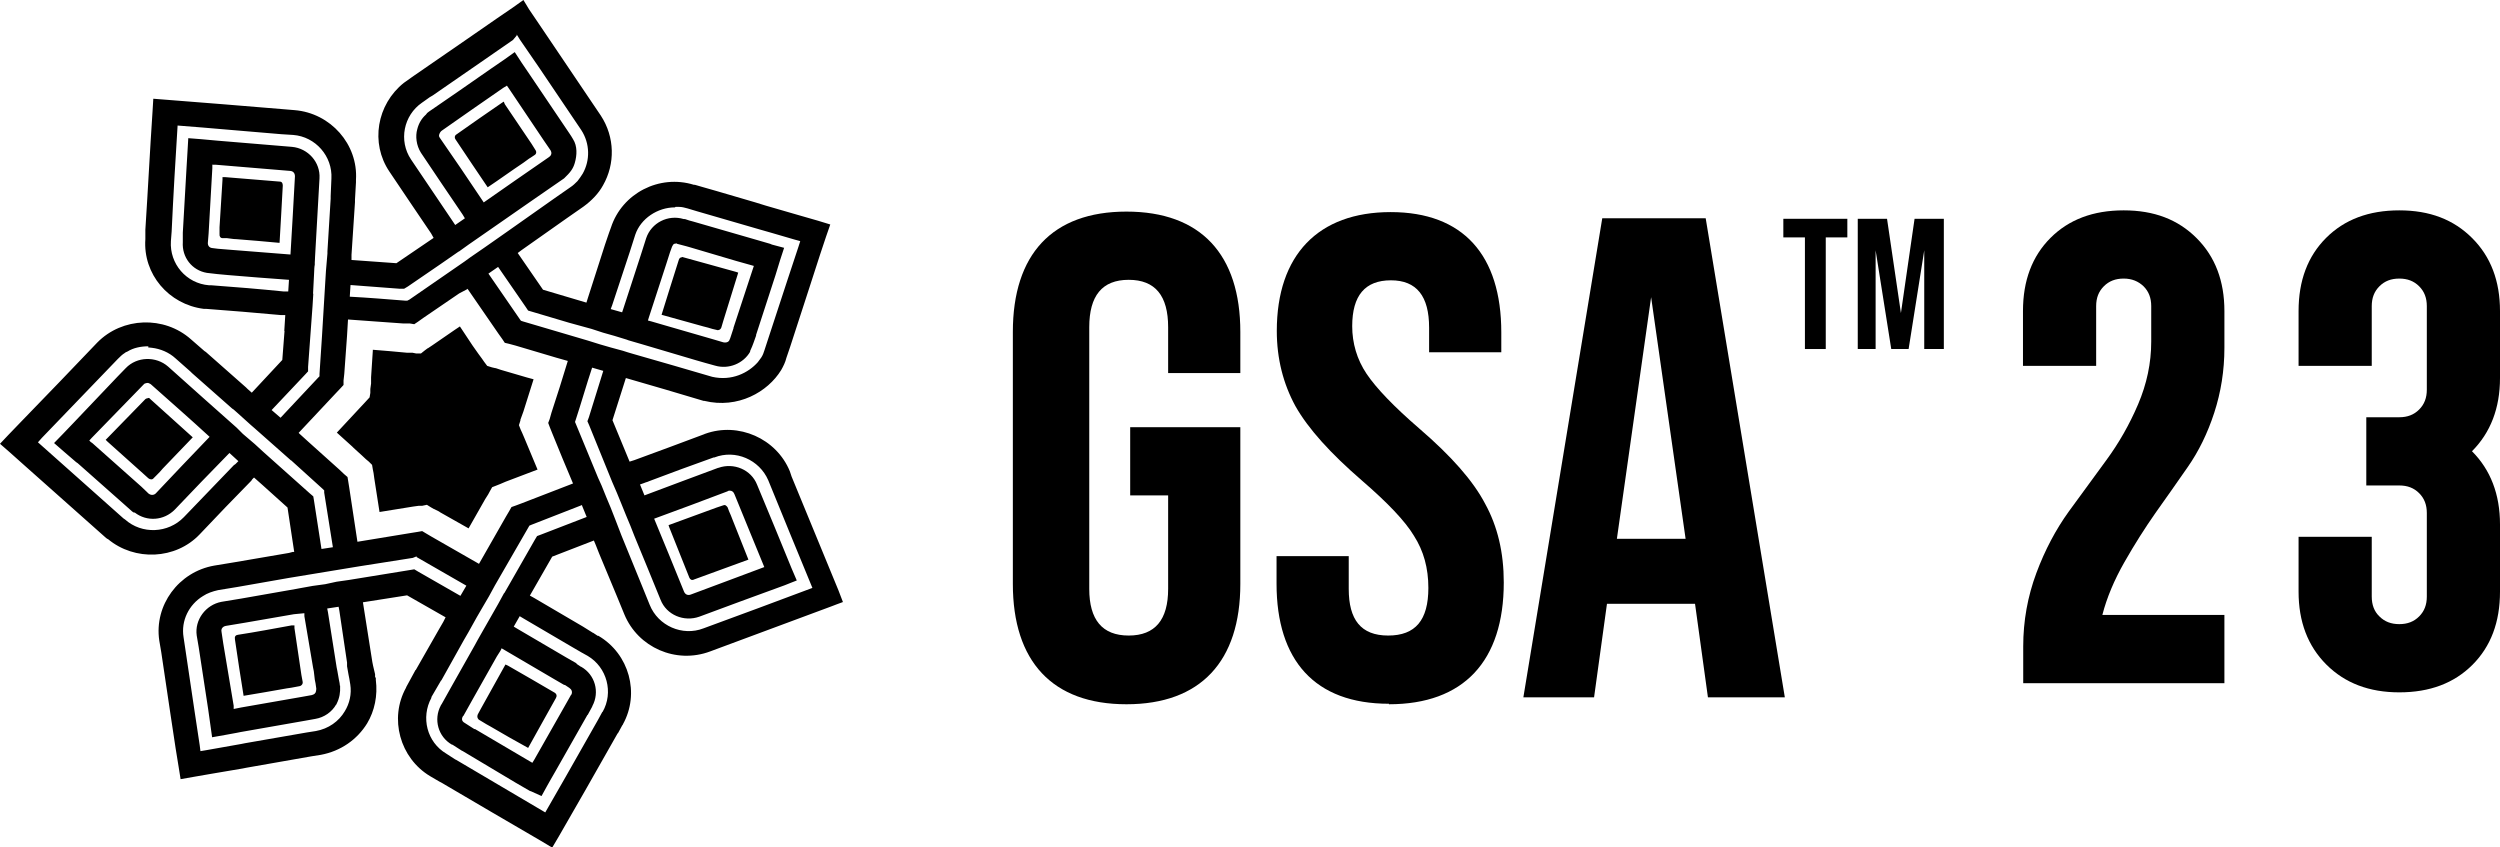
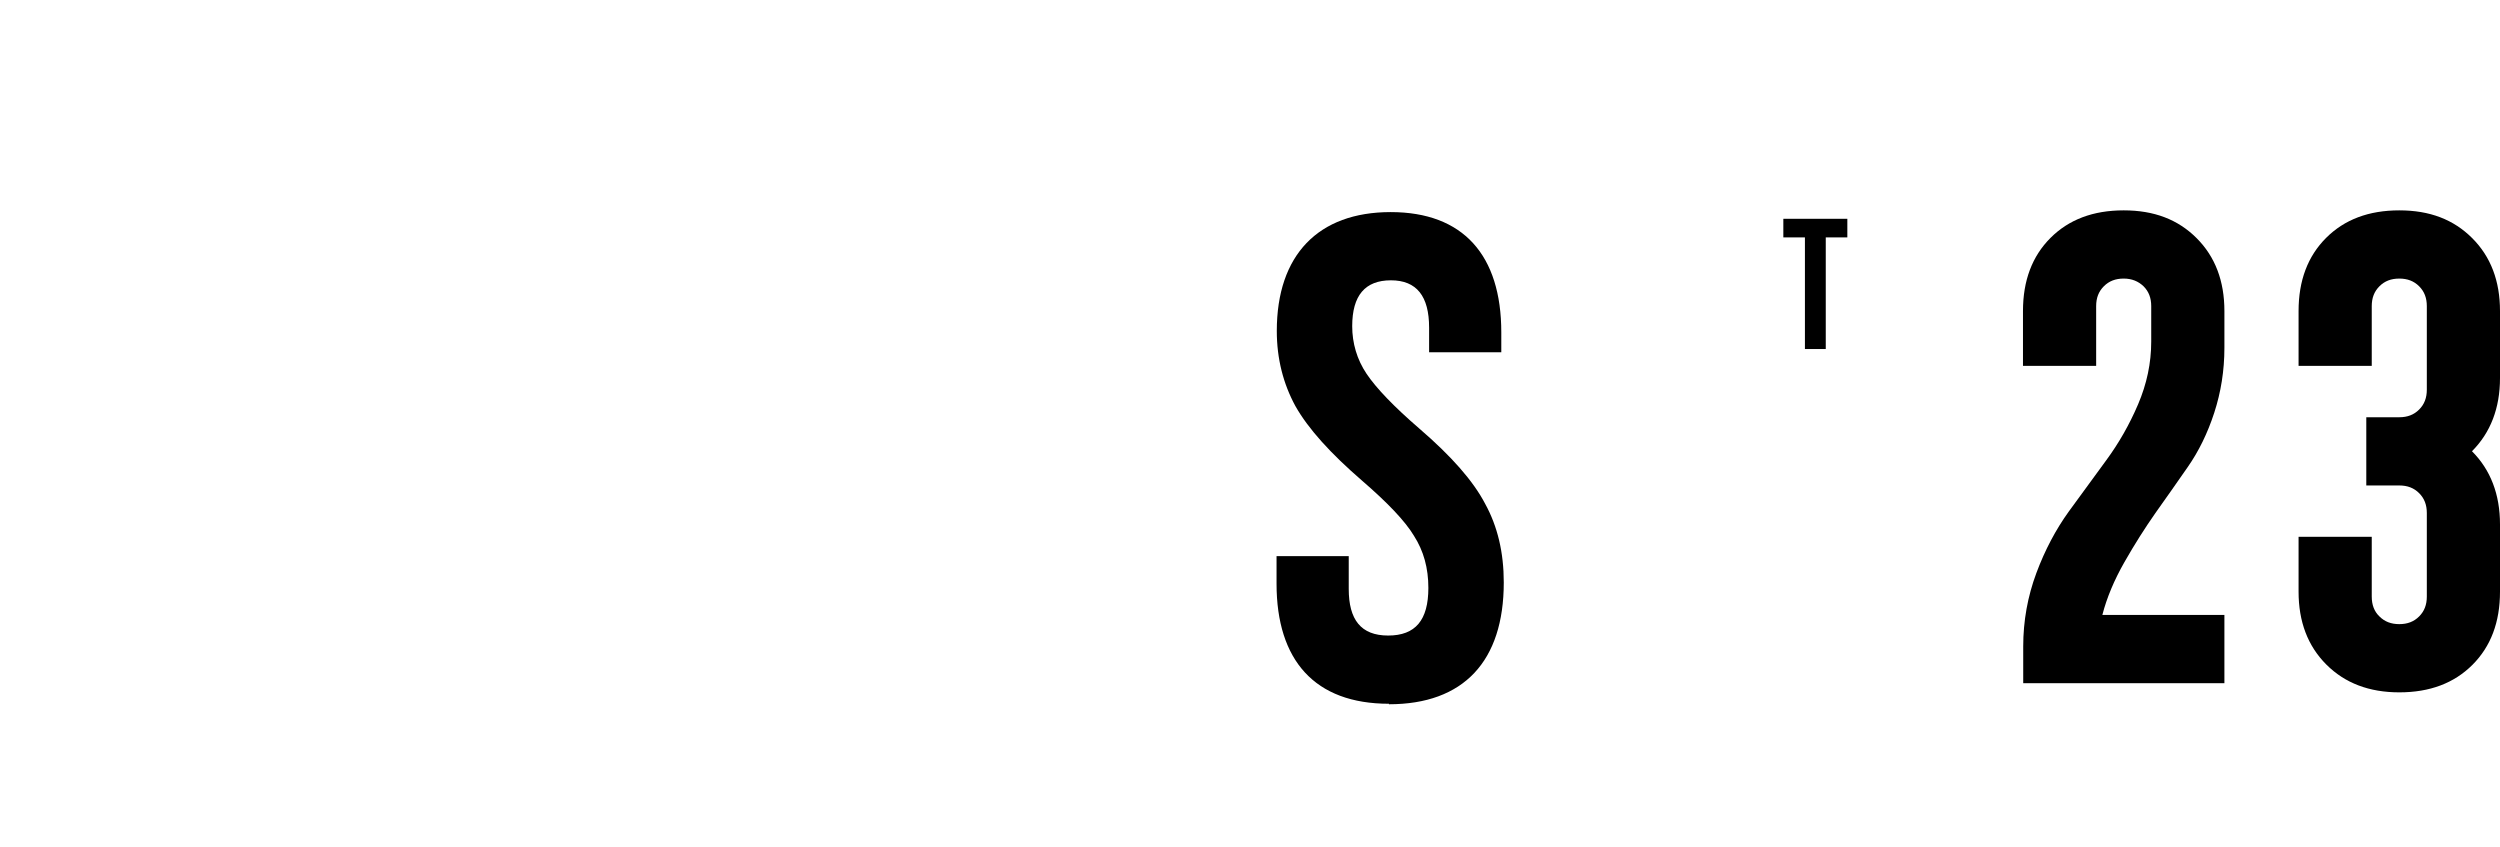
<svg xmlns="http://www.w3.org/2000/svg" id="Layer_2" data-name="Layer 2" viewBox="0 0 100.78 34.16">
  <defs>
    <style>
      .cls-1, .cls-2, .cls-3 {
        stroke-width: 0px;
      }

      .cls-2 {
        fill: none;
      }

      .cls-3 {
        fill: #fff;
      }

      .cls-4 {
        clip-path: url(#clippath);
      }
    </style>
    <clipPath id="clippath">
      <rect class="cls-2" width="100.78" height="34.16" />
    </clipPath>
  </defs>
  <g id="Layer_1-2" data-name="Layer 1">
    <g>
-       <rect class="cls-3" width="100.78" height="34.16" />
      <g class="cls-4">
-         <path class="cls-1" d="m21.1,0l-.42.3-.63.43-1.17.81-2.19,1.51-.1.07-.21.15-.1.07h0c-1.09.87-1.36,2.43-.58,3.58.56.83,1.12,1.67,1.68,2.49l.1.18-1.5,1.02-1.81-.13v-.21s.14-2.12.14-2.12v-.1l.04-.7v-.1c.09-1.43-1.02-2.69-2.47-2.81l-.48-.04c-1.56-.13-3.28-.27-4.71-.38l-.51-.04-.03.5c-.11,1.64-.18,3.09-.29,4.78v.38c-.1,1.41.94,2.63,2.35,2.81h.09c.99.07,1.99.16,3.01.25h.19s-.04.64-.04.64h.01l-.09,1.17-1.23,1.32-.17-.15-.06-.06-1.62-1.43-.06-.04-.54-.47c-1.08-.96-2.77-.9-3.78.13-1.02,1.07-2.04,2.13-3.06,3.18l-.53.55L0,17.89l.39.34.56.5c1.11.99,2.22,1.97,3.33,2.96l.06.04h.01c1.08.9,2.73.83,3.7-.19.69-.73,1.38-1.45,2.08-2.16l.04-.06.07-.07.35.31,1,.9.27,1.79h-.06s-.15.04-.15.04l-2.22.38-.79.13c-1.44.25-2.43,1.6-2.22,3.02l.08.47.37,2.49.21,1.39.12.74.08.5.51-.09.75-.13,1.24-.21.15-.03,2.62-.46.38-.06c.81-.15,1.47-.62,1.87-1.27.3-.5.43-1.12.35-1.75v-.07s-.03-.06-.03-.06v-.1s-.08-.34-.08-.34l-.03-.15-.35-2.22-.03-.19,1.78-.28,1.56.89h-.01s-.09.18-.09.18l-.18.31-.93,1.63h-.01s-.37.68-.37.68c0,.01-.01.01-.01.03-.69,1.24-.25,2.84.97,3.57l.41.24h.01c1.35.8,2.7,1.58,4.05,2.37l.45.27.26-.44c.36-.62.72-1.26,1.08-1.88l1.3-2.29h.01s.18-.33.18-.33h.01s.01-.03.01-.03c.69-1.24.26-2.84-.99-3.57h-.03s-.18-.12-.18-.12h-.01s-.4-.25-.4-.25l-1.96-1.15-.18-.1.9-1.57,1.68-.65.08.19.13.33.72,1.73.3.73c.55,1.33,2.08,2.01,3.46,1.49,1.66-.62,3.39-1.26,4.87-1.81.17-.06.3-.12.48-.18-.06-.16-.12-.31-.18-.47-.66-1.61-1.3-3.15-1.89-4.59l-.07-.21c-.54-1.32-2.07-2-3.42-1.51h-.01s-.01.01-.01.01c-.94.35-1.89.71-2.83,1.05l-.19.06-.69-1.67.54-1.7c1.08.31,2.2.64,3.13.92h.03c1.36.33,2.56-.36,3.1-1.24.09-.16.17-.32.21-.49l.15-.44.78-2.4.43-1.33.24-.72.17-.49-.49-.15-.73-.21-1.38-.4-.42-.13-1.57-.46-.56-.16-.31-.09h-.04c-1.39-.43-2.89.34-3.34,1.72l-.08.22-.16.47-.69,2.15-.06.19-1.75-.52-1.02-1.48.16-.12,1.83-1.29.66-.46c.33-.24.61-.53.79-.86.49-.86.48-1.94-.09-2.81l-.27-.4-1.41-2.09-.79-1.17-.42-.62L21.1,0Zm-.27,1.39h0l.13.21.79,1.15,1.41,2.09.27.4c.36.55.36,1.23.06,1.76-.06.1-.14.21-.21.3-.09.09-.18.18-.29.25l-.66.46-1.83,1.29-.57.4-.4.28-.58.4-.22.16-2.23,1.54-.08.04h-.09c-.75-.06-1.48-.12-2.23-.16l.03-.47,1.98.15h.18s.15-.09.15-.09l1.3-.89.75-.52h.01s.39-.28.39-.28l1.21-.84c.87-.61,1.66-1.15,2.64-1.83.25-.24.36-.38.43-.62.09-.31.11-.68-.07-.96-.09-.16-.21-.32-.3-.46l-1.41-2.09-.36-.53-.28-.43-.42.3-.54.37c-.82.58-1.66,1.15-2.5,1.73-.06.04-.09.07-.12.12-.17.15-.29.35-.35.59-.08.28-.04.65.15.95.55.83,1.12,1.66,1.68,2.49l.09.15-.39.27-.1-.15c-.56-.83-1.12-1.66-1.68-2.49-.51-.76-.3-1.78.44-2.29l.1-.07.21-.15.12-.07,2.07-1.43,1.17-.81.15-.18Zm-.39,2.07l.07.1,1.41,2.1.24.35c.1.13.07.21.03.27-.01.01-.04.04-.07.06-.97.67-1.75,1.21-2.62,1.82l-.08-.12c-.55-.83-1.12-1.66-1.68-2.47-.05-.07-.05-.1-.03-.16.02-.06.06-.12.11-.15.82-.58,1.65-1.15,2.47-1.72l.15-.09Zm-.14.64l-.09.06c-.6.41-1.2.83-1.81,1.26-.07.04-.09.13-.03.21.45.67.88,1.32,1.29,1.92.48-.32.96-.67,1.44-.99.11-.07.19-.15.3-.21l.15-.1c.07-.04.09-.13.03-.21l-.15-.24-1.08-1.6-.04-.1Zm-13.15.96c1.32.1,2.82.24,4.19.35l.48.03c.9.07,1.59.86,1.54,1.76h0s-.03.71-.03.71v.1l-.13,2.12v.09s-.06.7-.06.7l-.03.49-.13,2.15-.1,1.52v.09l-.06.06-1.51,1.61-.36-.31,1.35-1.43.12-.13v-.18s.18-2.46.18-2.46l.03-.49h-.01l.04-.78c.01-.21.01-.3.03-.39v-.09c0-.06.01-.1.01-.21.06-.99.12-2.07.18-3.18.04-.65-.46-1.21-1.11-1.27-1-.09-2.01-.16-3.01-.25l-.66-.06-.51-.04-.03.52-.04.67-.15,2.62v.38c-.04.61.37,1.14.97,1.24.28.04.55.06.87.09.69.06,1.6.13,2.44.19l-.03.47h-.18c-.99-.1-1.95-.18-2.92-.25h-.09c-.92-.07-1.6-.87-1.54-1.78l.03-.39c.07-1.51.15-2.84.24-4.27m1.38,1.58h.15c1,.09,2.01.16,3.01.25.12.01.19.09.19.22-.06,1.1-.12,2.18-.18,3.15-.81-.06-1.6-.13-2.41-.19-.16-.01-.33-.03-.49-.04h-.01l-.24-.03c-.12-.01-.19-.1-.18-.22l.03-.37.15-2.63v-.13Zm.43.5v.1l-.12,1.92v.28c-.01.09.04.16.12.16h.18c.12.01.24.04.37.04.58.04,1.17.1,1.75.15.04-.73.09-1.51.13-2.31,0-.1-.04-.16-.13-.16-.73-.06-1.47-.12-2.2-.18h-.11Zm18.26,1.2h.15c.11,0,.22.03.33.06l.4.12,2.55.74.42.12.96.28.22.06-.07.22-.44,1.33-.78,2.38-.15.46c-.03.1-.07.21-.13.3-.04.06-.09.12-.14.19-.38.43-1.05.77-1.84.59-.94-.28-2.1-.61-3.21-.93-.13-.04-.25-.07-.39-.12l-.48-.13-.45-.13-.48-.15-2.61-.77-.09-.03-.05-.07-1.26-1.83.39-.27,1.11,1.61.1.15.17.05,1.48.44.91.25.46.15.46.13.49.15.08.03.55.16,2.16.64c.25.07.51.15.78.22.55.16,1.14-.09,1.41-.56v-.03c.13-.28.15-.38.24-.62h0v-.03l.78-2.4.19-.62.16-.49-.49-.13-.07-.03-.55-.16-2.56-.74-.15-.04-.18-.06h-.05c-.63-.19-1.3.15-1.51.77l-.07.22-.15.47-.7,2.15-.05.15-.46-.13.06-.16.71-2.15.15-.47.07-.22c.22-.65.9-1.1,1.6-1.1m.03,1.45h0s.04,0,.06.02l.38.1.14.04,1.86.55.57.16.14.04-.04.12-.78,2.37v.02c-.08.22-.12.4-.17.49-.01.01-.01.03-.03.04-.04.04-.12.06-.21.04-.25-.07-.49-.15-.75-.22l-1.59-.46-.55-.16-.15-.04.04-.13.7-2.15.15-.47.08-.22s.03-.07.06-.1c0-.01.04-.03.1-.03m.25.55c-.06,0-.12.03-.14.12-.24.77-.48,1.51-.69,2.2.57.16,1.12.31,1.69.47.12.03.24.06.36.1l.17.04c.07.03.16-.01.19-.1l.08-.27.57-1.84.03-.1-.09-.03c-.7-.19-1.42-.4-2.13-.59-.01-.01-.03-.01-.04-.01m-8.64,1.3l1.24,1.8.15.21.1.15.17.04.26.07,1.65.49.46.13c-.21.7-.43,1.39-.66,2.09l-.07.25-.06.16.06.16.1.25c.27.68.56,1.36.84,2.03l-2.07.8-.24.09-.17.06-.09.16-.13.22-1.09,1.91-1.92-1.1-.22-.13-.15-.09-.17.03-.25.04-2.19.36-.33-2.18-.04-.25-.03-.18-.14-.12-.19-.18-1.27-1.14-.33-.3-.04-.04,1.51-1.61.18-.19.12-.13v-.18s.03-.27.03-.27l.11-1.52.04-.67c.73.06,1.47.1,2.22.16h.27s.18.03.18.03l.15-.1.21-.15,1.45-.99.36-.19Zm-.29,1.48l-.24.16-.9.62-.18.12h-.01l-.12.09-.15.12h-.19s-.15-.03-.15-.03h-.22c-.47-.04-.92-.09-1.38-.12v.04l-.07,1.07v.25s-.03.22-.03.22v.16s-.03.18-.03.18l-.12.13-.11.12-.15.16-.94,1.01.31.28.31.28.06.06.33.3.16.15.12.1.13.13.03.18.03.15.03.22.21,1.35,1.36-.22.22-.03h.14s.19-.04.19-.04l.16.1.12.07h.01l.2.1.04.03,1.15.65.67-1.18.12-.19.07-.13.09-.16.18-.07.15-.06.21-.09,1.29-.49c-.18-.43-.35-.84-.53-1.27l-.09-.21-.06-.13-.07-.18.06-.19v-.03s.12-.33.12-.33c.14-.43.27-.87.41-1.3l-.26-.07-1.06-.31-.12-.04-.09-.03h-.02l-.13-.03-.19-.06-.12-.16-.09-.13-.14-.19-.24-.34-.51-.77Zm-12.59.87s.09,0,.14.01c.34.04.69.18.96.43l.6.53.06.06,1.62,1.43.06.04.18.16.51.46.15.13,1.47,1.3h.01s1.27,1.15,1.27,1.15l.06.06v.09s.35,2.2.35,2.2l-.46.07-.3-1.94-.03-.18-.14-.12-1.86-1.66-.36-.33-.48-.41-.25-.25c-.85-.75-1.81-1.61-2.76-2.46-.49-.43-1.26-.41-1.71.06l-.33.34-1.75,1.84-.45.47-.36.37.39.34.5.43.06.04,1.92,1.7.28.25.06.04h.04c.49.38,1.18.33,1.62-.12.64-.68,1.44-1.5,2.2-2.28l.36.33-.12.12-.06.04c-.67.7-1.35,1.4-2.02,2.1-.63.65-1.69.7-2.37.09l-.06-.04c-1.09-.98-2.19-1.94-3.27-2.91l-.18-.16.16-.18c1.02-1.06,2.04-2.12,3.06-3.18.09-.09.18-.18.28-.24.03-.03.07-.04.11-.06.24-.15.54-.21.84-.21m17.89.86l.45.13-.58,1.87-.06.16.07.16.93,2.29.19.44.18.44.19.47c.11.25.24.58.34.84.35.83.69,1.69,1.05,2.56.24.61.94.9,1.56.68,1.15-.43,2.19-.81,3.45-1.27.16-.07.34-.13.48-.19l-.21-.49c-.45-1.11-.9-2.19-1.39-3.37-.24-.61-.94-.9-1.56-.68h-.01c-.9.34-1.95.72-2.97,1.11l-.18-.44.17-.06c.06-.03.14-.04.19-.07.87-.33,1.74-.65,2.61-.96h.03c.85-.33,1.81.09,2.17.92h0c.56,1.36,1.15,2.83,1.78,4.34-1.38.52-2.89,1.08-4.39,1.63-.85.33-1.83-.1-2.17-.95l-.3-.74-.84-2.06-.25-.65-.18-.46-.18-.43-.19-.47-.14-.31c-.3-.73-.6-1.45-.9-2.18l-.03-.07.03-.09c.23-.7.43-1.41.66-2.1m-17.92.61h0s.09.03.13.06c.81.72,1.62,1.43,2.37,2.12-.75.78-1.53,1.6-2.17,2.28-.07.07-.19.09-.3,0l-.06-.06-.22-.21-1.98-1.76-.06-.04-.06-.06.09-.1,1.77-1.82.33-.34.03-.03s.09-.04.14-.03m.01.61s-.08.01-.11.04c-.51.52-1.02,1.05-1.53,1.57l-.07.07.07.07,1.44,1.29.21.19c.07.06.17.06.21,0l.12-.12c.09-.09.18-.18.25-.27.4-.42.81-.84,1.21-1.26-.54-.49-1.12-1.01-1.72-1.55-.01-.03-.06-.04-.09-.04m23.46,3.74c.08,0,.15.04.19.15.42,1.04.81,1.97,1.2,2.93-1.03.38-1.96.74-2.97,1.11-.11.04-.22,0-.27-.13-.4-.99-.82-2.01-1.2-2.93,1.02-.37,2.05-.76,2.95-1.1,0,0,.01,0,0,0,.04-.03.06-.03.09-.03m-.19.58s-.04,0-.06.01l-.27.09-1.83.67-.11.04.03.09c.27.68.54,1.35.81,2.03.03.07.1.12.19.07.76-.28,1.51-.55,2.19-.8-.21-.53-.43-1.08-.64-1.61-.04-.12-.09-.22-.14-.34l-.06-.16s-.06-.09-.12-.09m-5.74.04h0l.18.44-1.84.71-.16.06-.09.15-1,1.75-.23.4h-.01s-.24.44-.24.44l-.49.86-.12.21-.21.37-.12.22-.97,1.72h0s-.38.68-.38.68h-.01s-.01.03-.01.03c-.3.56-.11,1.26.45,1.58h.02s.39.25.39.25h.01s2.16,1.29,2.16,1.29l.57.33h.01s.03.01.03.01l.42.19.22-.4c.11-.19.21-.38.33-.58l1.3-2.29h.01s.18-.33.18-.33h0s.01-.03.01-.03c.3-.56.11-1.26-.45-1.58h-.01s-.18-.12-.18-.12v-.02s-.42-.24-.42-.24l-1.96-1.15-.15-.09.24-.42.15.09,1.96,1.15.43.25h.01s.01.01.01.01l.18.1c.78.46,1.05,1.48.6,2.26h-.01s-.18.33-.18.33l-1.3,2.29c-.27.47-.55.96-.82,1.43-1.2-.71-2.41-1.42-3.61-2.13h-.01s-.37-.24-.37-.24c-.78-.46-1.03-1.46-.6-2.25v-.03s.39-.67.39-.67h.01s.91-1.63.91-1.63l.18-.31.34-.61.25-.43.24-.41.24-.44,1.35-2.34.04-.07.07-.03,2.05-.8Zm-6.67,2.06l.07.04,1.93,1.11-.24.41-1.71-.98-.15-.09-.18.03-2.46.4-.49.07h0s-.46.1-.46.1h0s-.51.07-.51.07l-.5.09-.16.03-2.22.39-.79.13c-.64.12-1.09.73-1,1.36l.08.47.38,2.49.09.64.07.5.51-.09.49-.09.15-.03,2.62-.46.39-.07c.36-.06.67-.28.84-.58h.01s.01-.03.01-.03c.12-.24.15-.46.14-.7v-.03h-.01s-.01-.1-.01-.1l-.03-.15-.06-.34-.03-.15-.35-2.22-.03-.15.46-.07.03.16.31,2.09v.15s.06.34.06.34l.03.15.04.24c.06.39-.03.77-.22,1.08-.24.41-.66.71-1.17.8l-.38.06-2.47.43-.15.03-1.41.25-.24.04-.03-.24-.21-1.39-.37-2.49-.07-.47c-.11-.67.22-1.32.78-1.66.18-.12.39-.19.61-.24l.79-.13,2.05-.36,2.85-.47,2.16-.34.15-.06Zm-4.53,2.25v.13s.35,2.07.35,2.07l.03.15.04.34.03.15.03.21c0,.09-.03.16-.03.16-.02.01-.02.03-.03.04-.03.03-.06.04-.12.06l-.39.07-2.46.43-.15.03-.15.03v-.13s-.42-2.51-.42-2.51l-.07-.47c-.02-.09.01-.16.09-.21.03-.01.06-.03.09-.03l.78-.13,1.96-.34.42-.04Zm-.4.5h-.11c-.72.13-1.45.27-2.17.38-.09.01-.14.07-.12.18.12.8.23,1.57.35,2.28.58-.1,1.15-.19,1.74-.3.12-.01.24-.04.36-.06l.16-.03c.07-.01.14-.09.12-.18l-.05-.27-.28-1.89v-.12Zm8.36.93h0l.12.07,1.96,1.15.43.25h.03s.18.12.18.12c.09.06.14.16.08.28h-.01s-.18.32-.18.32l-1.3,2.29s-.06.09-.08.13l-.12-.07-2.19-1.29h-.03s-.39-.25-.39-.25c-.11-.06-.14-.16-.06-.28h.01s.38-.68.38-.68l.97-1.72.14-.22.06-.12Zm.15.64l-.05.09-.94,1.69-.13.24c-.04.09-.01.16.04.21l.15.09c.1.06.21.13.31.18.51.3,1.02.59,1.53.87.36-.64.73-1.32,1.12-2.01.05-.09.03-.16-.04-.21-.63-.37-1.27-.74-1.9-1.1l-.09-.04Z" />
-         <path class="cls-1" d="m40.83,23.54c0,3.12,1.59,4.85,4.58,4.85s4.59-1.73,4.59-4.85v-6.32h-4.44v2.75h1.53v3.77c0,1.24-.52,1.88-1.59,1.88s-1.59-.64-1.59-1.88v-10.55c0-1.27.52-1.91,1.59-1.91s1.59.64,1.59,1.91v1.85h2.91v-1.66c0-3.12-1.59-4.85-4.59-4.85s-4.58,1.73-4.58,4.85v10.15Z" />
        <path class="cls-1" d="m55.99,28.39c3.01,0,4.63-1.73,4.63-4.91,0-1.21-.25-2.26-.75-3.17-.48-.92-1.36-1.92-2.65-3.03-1.03-.89-1.74-1.63-2.13-2.21s-.58-1.24-.58-1.92c0-1.24.52-1.85,1.56-1.85s1.54.64,1.54,1.91v.99h2.91v-.8c0-3.12-1.54-4.85-4.46-4.85s-4.59,1.73-4.59,4.79c0,1.12.26,2.13.75,3.03.52.92,1.42,1.91,2.68,3,1.03.89,1.74,1.63,2.1,2.23.39.61.58,1.3.58,2.1,0,1.3-.52,1.92-1.62,1.92s-1.59-.64-1.59-1.88v-1.32h-2.91v1.11c0,3.09,1.54,4.84,4.53,4.84" />
-         <path class="cls-1" d="m71.95,28.11l-3.19-19.31h-4.17l-3.18,19.31h2.85l.52-3.77h3.55l.52,3.77h3.09Zm-5.39-16.13l1.39,9.74h-2.77l1.38-9.74Z" />
        <polygon class="cls-1" points="73.6 14.07 73.6 9.57 74.47 9.57 74.47 8.82 71.89 8.82 71.89 9.57 72.76 9.57 72.76 14.07 73.6 14.07" />
-         <polygon class="cls-1" points="75.61 14.07 75.61 10.09 76.24 14.07 76.94 14.07 77.57 10.09 77.57 14.07 78.36 14.07 78.36 8.82 77.18 8.82 76.63 12.62 76.07 8.82 74.89 8.82 74.89 14.07 75.61 14.07" />
        <path class="cls-1" d="m81.56,27.54v-1.48c0-1.03.18-2.02.53-2.96.35-.94.79-1.76,1.3-2.47.51-.7,1.02-1.4,1.52-2.08.5-.68.93-1.43,1.28-2.25.35-.82.53-1.66.53-2.53v-1.43c0-.33-.1-.59-.31-.8-.21-.2-.47-.31-.8-.31s-.59.1-.8.31c-.21.21-.31.47-.31.8v2.41h-2.95v-2.21c0-1.23.37-2.21,1.11-2.95.74-.74,1.72-1.11,2.95-1.11s2.19.37,2.94,1.12c.75.75,1.12,1.73,1.12,2.94v1.48c0,.92-.14,1.79-.41,2.62s-.63,1.56-1.07,2.19c-.44.63-.87,1.25-1.3,1.85-.42.6-.84,1.26-1.25,1.98-.41.72-.71,1.43-.89,2.13h4.92v2.75h-8.12Z" />
        <path class="cls-1" d="m96.72,27.91c-1.21,0-2.19-.37-2.94-1.12-.75-.75-1.12-1.73-1.12-2.94v-2.21h2.95v2.41c0,.33.1.6.31.8.21.21.47.31.8.31s.59-.1.8-.31.31-.47.31-.8v-3.37c0-.33-.1-.59-.31-.8s-.47-.31-.8-.31h-1.33v-2.75h1.33c.33,0,.59-.1.8-.31.21-.21.31-.47.31-.8v-3.37c0-.33-.1-.59-.31-.8s-.47-.31-.8-.31-.59.1-.8.31c-.21.21-.31.47-.31.8v2.41h-2.95v-2.21c0-1.23.37-2.21,1.11-2.95.74-.74,1.72-1.11,2.95-1.11s2.19.37,2.94,1.12c.75.75,1.12,1.73,1.12,2.94v2.7c0,1.21-.38,2.2-1.13,2.95.75.75,1.13,1.74,1.13,2.95v2.71c0,1.23-.37,2.21-1.11,2.95s-1.72,1.11-2.95,1.11" />
      </g>
    </g>
  </g>
</svg>